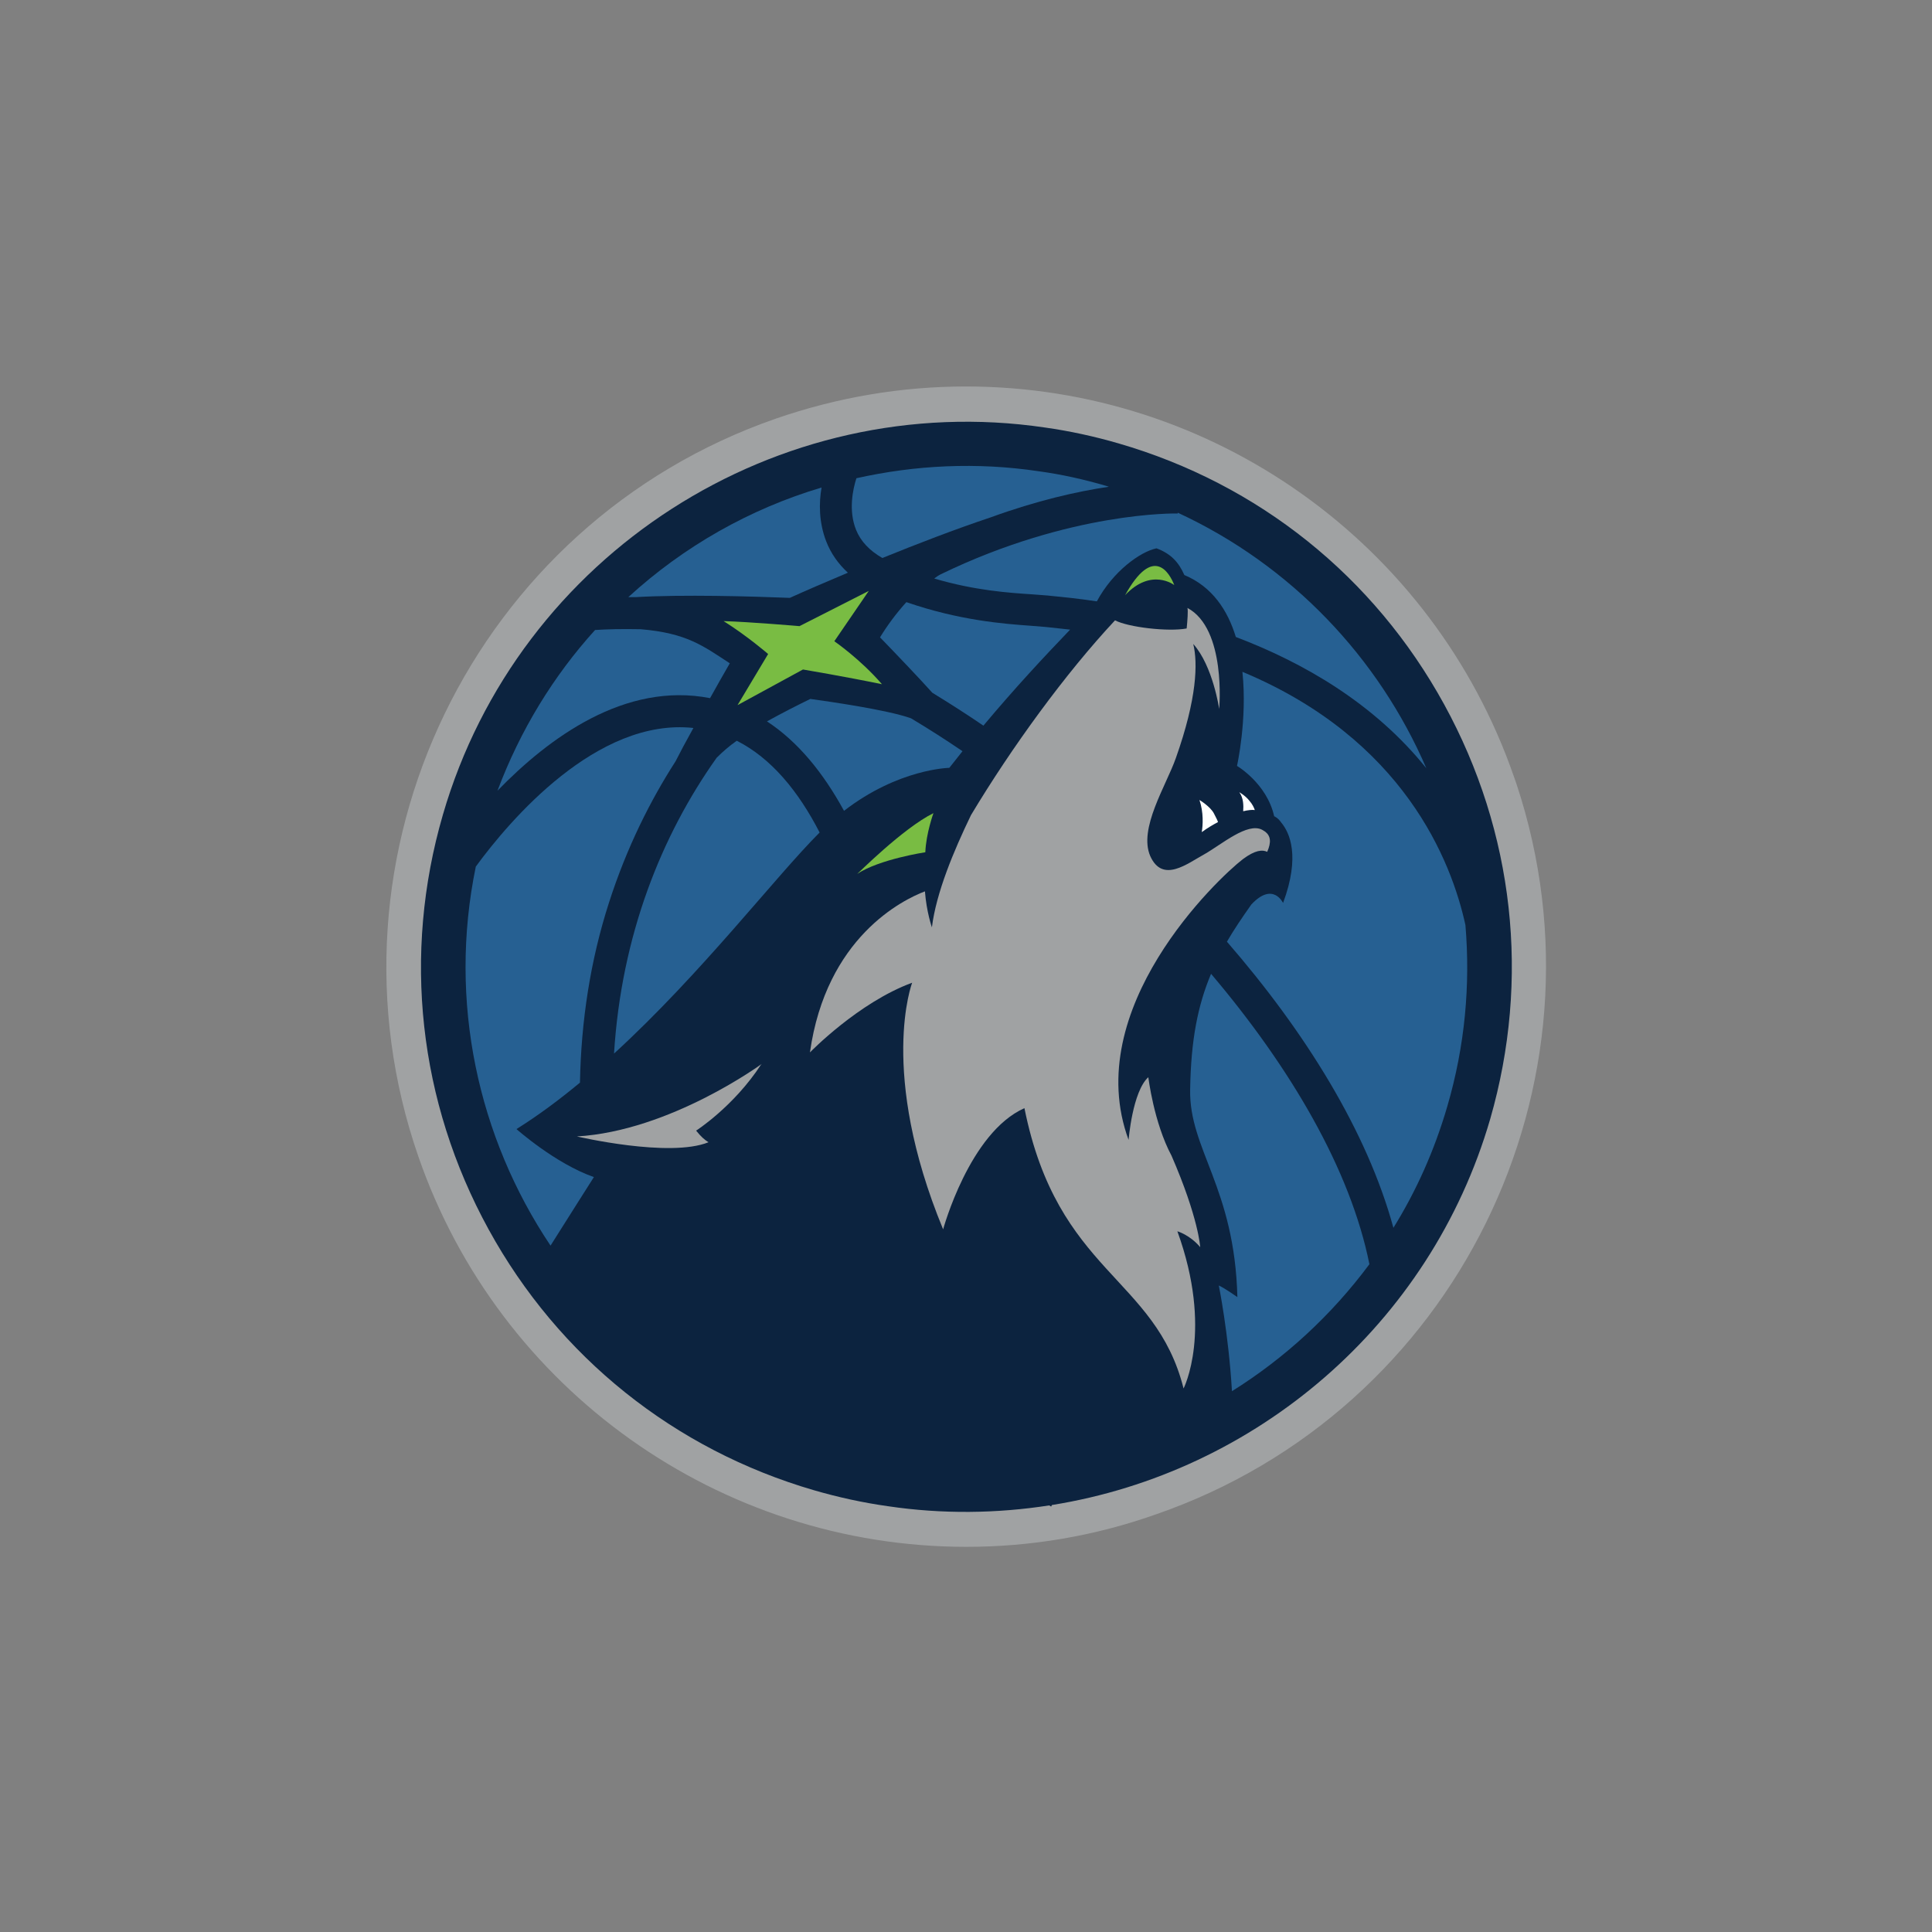
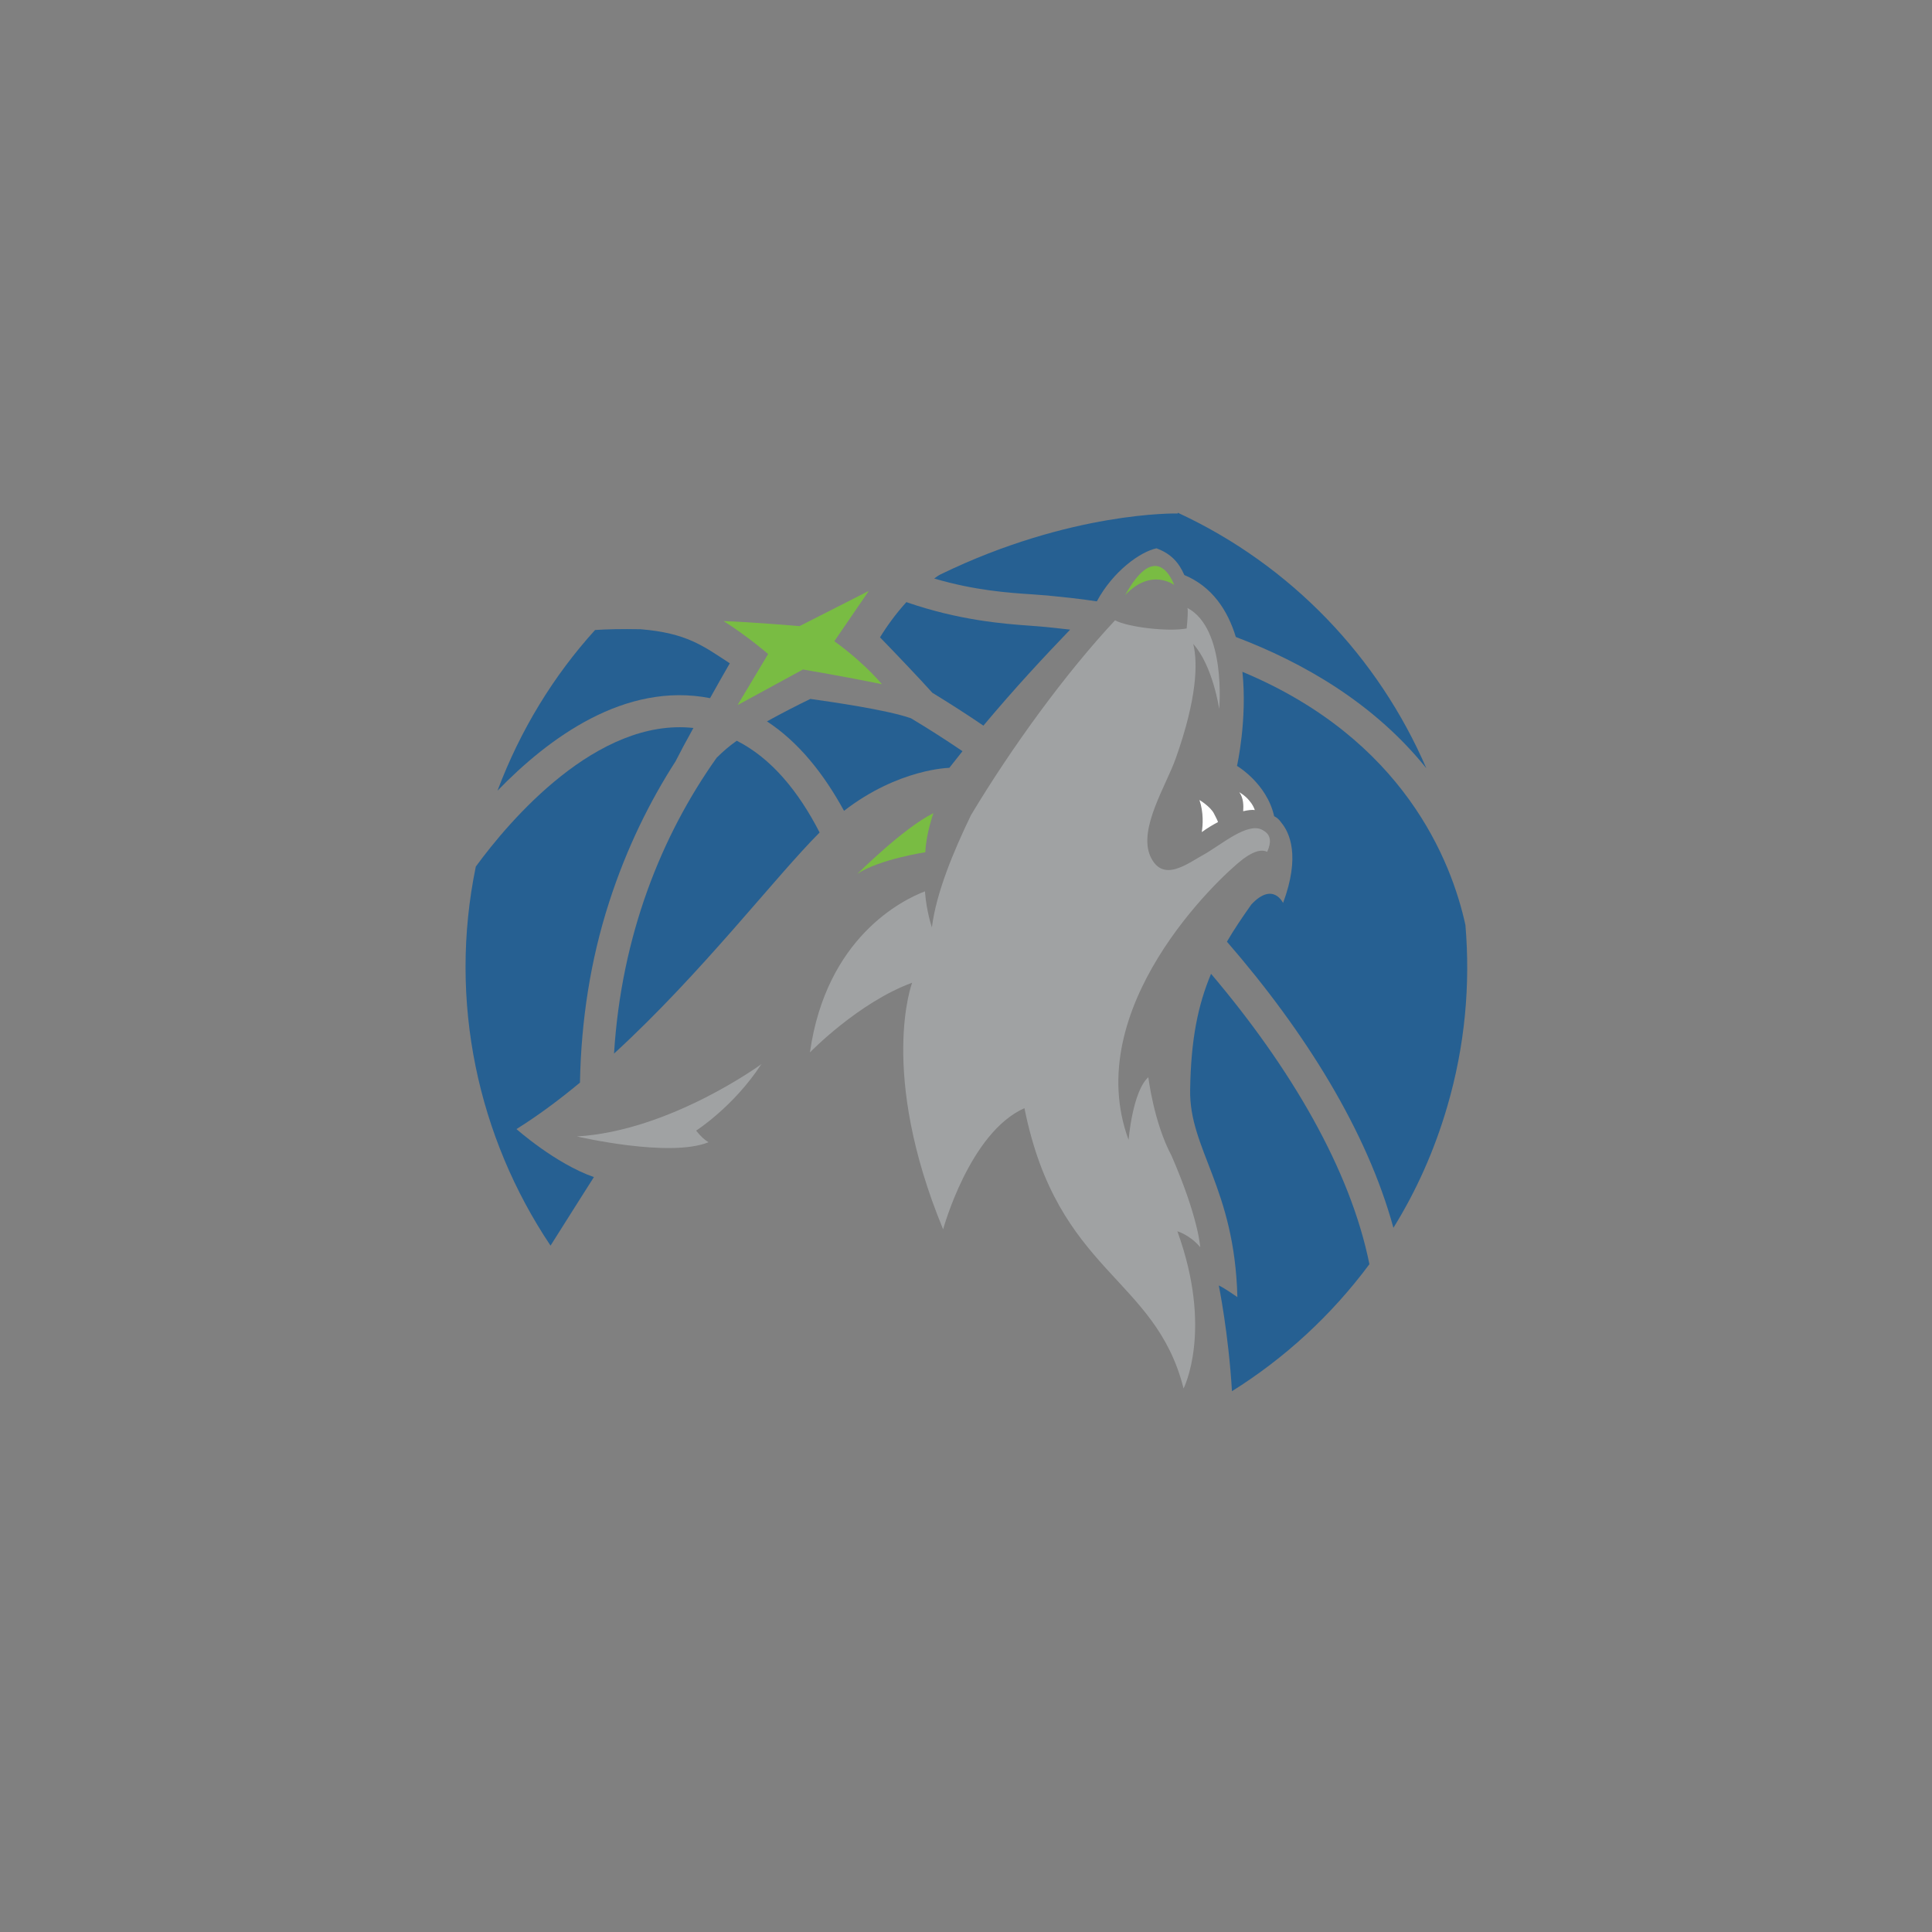
<svg xmlns="http://www.w3.org/2000/svg" width="500" height="500" viewBox="0 0 500 500" version="1.1" id="svg1">
  <rect x="0" y="0" width="500" height="500" fill="#808080" stroke="none" />
  <defs id="defs1" />
  <g id="layer1" transform="translate(-8500.034)">
    <rect style="fill:none;stroke:none;stroke-width:0;stroke-linecap:square;stroke-linejoin:round;stroke-dasharray:none;paint-order:stroke markers fill" id="MIN" width="500" height="500" x="8500.034" y="0" />
    <g id="g19-3" transform="matrix(1.002,0,0,1.002,8549.527,49.92)">
      <g id="g8-9">
-         <path class="st0" d="M 200.2,349.7 C 136.5,349.7 79.6,309.2 58.7,249 31.6,171 73,85.4 151,58.3 166.9,52.8 183.4,50 200.1,50 c 63.7,0 120.6,40.5 141.5,100.7 l 0.7,2 v 0 c 25.7,77.5 -15.7,161.8 -93.1,188.6 -15.8,5.6 -32.3,8.4 -49,8.4" id="path1-868" style="fill:#a0a2a3" />
-         <path class="st1" d="m 323.6,132.1 c -18.1,-33 -47.9,-56.9 -84.1,-67.4 -6.2,-1.8 -12.6,-3.2 -19,-4.1 v 0 0 C 151.4,50.4 84.5,93.4 65,160.6 c -10.5,36.1 -6.3,74.1 11.8,107.1 18.1,33 48,56.9 84.1,67.4 6.2,1.8 12.6,3.2 19,4.1 14.1,2.1 28.2,1.9 41.7,-0.2 0.2,0.1 0.3,0.2 0.5,0.3 l 0.2,-0.4 c 52.5,-8.4 97.7,-46.4 113.2,-99.7 10.4,-36.1 6.2,-74.1 -11.9,-107.1 z" id="path2-6" style="fill:#0c233f" />
        <path class="st2" d="m 191.7,160.2 c 0,0 -1.9,5.2 -2.1,10.1 0,0 -11.9,1.8 -17.6,5.6 0,0.1 11.8,-11.8 19.7,-15.7" id="path3-97" style="fill:#79bc43" />
        <path class="st3" d="m 271.7,159.7 c 1.3,-0.3 2.3,-0.4 3,-0.3 -0.2,-0.6 -0.6,-1.5 -1.4,-2.4 -1,-1.3 -2.6,-2.2 -2.6,-2.2 1.1,1.5 1.1,3.5 1,4.9" id="path4-2" style="fill:#ffffff" />
        <path class="st3" d="m 261,165.1 c 1.5,-1.1 2.9,-1.9 4.2,-2.6 -0.2,-0.6 -0.6,-1.3 -1.1,-2.3 -1,-1.8 -3.7,-3.4 -3.7,-3.4 1.1,3.2 0.9,6.5 0.6,8.3" id="path5-68" style="fill:#ffffff" />
        <path class="st0" d="m 133.6,245.2 c -10.1,4.1 -34,-1.5 -34,-1.5 24.1,-1.4 47.7,-18.7 47.7,-18.7 0,0 0,0.1 -0.1,0.1 -7.1,10.9 -16.8,17.1 -16.8,17.1 1.2,1.5 2.2,2.4 3.2,3" id="path6-8" style="fill:#a0a2a3" />
        <path class="st2" d="m 253.9,101.3 c 0,0 -5.9,-4.6 -12.7,2.6 7.3,-13.2 11.5,-5.7 12.7,-2.6" id="path7-98" style="fill:#79bc43" />
        <path class="st0" d="m 277.4,165 c 0,0 -0.6,-0.4 -0.8,-0.5 -3.8,-2 -10.5,3.8 -14.9,6.3 -4.4,2.4 -10.8,7.6 -14,0.5 -3.1,-7.1 4.1,-18.2 6.6,-25.3 5.5,-15.5 5.7,-24.6 4.5,-29.5 5.1,5.7 6.7,16.8 6.7,16.8 0,0 1.9,-20.7 -8.2,-26.1 0.2,0.7 0,3.3 -0.2,5.3 0,0 0,0 0,0 -4.7,0.9 -15.1,-0.3 -18.5,-2.1 -12.8,13.7 -26.7,32.8 -37.2,50.3 -4.5,9.3 -9,20.1 -10.1,29 0,0 -1.4,-4 -1.8,-9.3 -5.8,2.2 -25.5,11.9 -29.7,41.6 0,0 12.5,-12.9 26.4,-18 0,0 -8.8,23 8,63.7 0,0 6.8,-25 21,-31.3 8.6,42.7 33.8,43.4 41.1,72.4 0,0 7.7,-15 -1.6,-40.6 0,0 3.2,0.9 5.9,4.1 0,0 -0.4,-7.5 -7.4,-23.6 -4.6,-8.6 -6,-20.3 -6,-20.3 -4.1,3.7 -5.1,16.2 -5.1,16.2 -12.5,-33.9 23,-67.5 29.5,-72.5 3.2,-2.4 5.1,-2.5 6.3,-1.9 1.1,-2.5 0.9,-4.1 -0.5,-5.2" id="path8-816" style="fill:#a0a2a3" />
      </g>
-       <path class="st4" d="m 178.5,94.3 c 8.9,-3.6 18.7,-7.4 28,-10.5 11.8,-4.3 22.3,-6.7 30.5,-7.9 -0.2,-0.1 -0.4,-0.1 -0.6,-0.2 -5.8,-1.7 -11.6,-3 -17.5,-3.8 -16,-2.4 -31.9,-1.6 -47.1,1.8 -0.9,2.8 -2.1,8.3 -0.1,13.3 1.2,3 3.5,5.4 6.8,7.3" id="path9-8" style="fill:#266092" />
      <path class="st4" d="m 107.9,183.3 c 4.6,-14.3 10.7,-26.4 17.2,-36.5 1,-2 2.6,-5 4.6,-8.6 -24.9,-2.7 -47.5,23.9 -56.2,35.8 -7.2,34.9 0.6,70 19.3,97.9 4.4,-7 11.2,-17.7 11.2,-17.7 -10,-3.5 -20,-12.4 -20,-12.4 5.6,-3.5 11.1,-7.6 16.4,-12 0.3,-16 2.7,-31.6 7.5,-46.5" id="path10-04" style="fill:#266092" />
-       <path class="st4" d="m 112.9,104.4 c 0.6,0 1.3,0 2,0 12.2,-0.7 29.7,-0.2 39.7,0.2 4.2,-1.9 9.3,-4.1 15,-6.5 -2.5,-2.3 -4.4,-5 -5.6,-8.1 -1.9,-4.9 -1.9,-9.9 -1.2,-13.9 -18.5,5.5 -35.6,15.2 -49.9,28.3" id="path11-8" style="fill:#266092" />
      <path class="st4" d="m 268.8,309.5 c 13.6,-8.5 25.7,-19.6 35.5,-32.8 -4.9,-24.4 -20.3,-50.7 -40.9,-75 -3.4,8.1 -5.2,17 -5.4,29.9 -0.3,15.4 11.5,25.3 12.2,53.6 0,0 -3.4,-2.4 -4.8,-3 0,0 2.5,12.2 3.4,27.3" id="path12-4" style="fill:#266092" />
      <path class="st4" d="m 159.9,130.7 c -3.5,1.7 -7.4,3.7 -11.2,5.8 8.1,5.3 14.6,13.4 19.9,23.1 14.1,-10.9 27.2,-11.1 27.2,-11.1 1.2,-1.5 2.3,-2.9 3.4,-4.3 -4.4,-3 -8.8,-5.8 -13.3,-8.5 -6.2,-2.2 -21,-4.3 -26,-5" id="path13-42" style="fill:#266092" />
      <path class="st4" d="m 227,112.8 c -1.8,-0.2 -3.6,-0.4 -5.5,-0.6 l -1,-0.1 c -1.1,-0.1 -2.3,-0.2 -3.7,-0.3 -7.1,-0.5 -18.5,-1.4 -32.1,-6.1 -2.8,3.1 -5.1,6.3 -6.8,9.1 3.5,3.6 10.2,10.6 13.5,14.3 4.4,2.7 8.8,5.5 13.2,8.5 8.3,-9.9 15.5,-17.6 22.4,-24.8" id="path14-96" style="fill:#266092" />
      <path class="st4" d="m 79.1,154.4 c 13.2,-13.6 32.9,-28.2 54.9,-23.9 1.7,-3.1 3.5,-6.2 5.1,-9 -6.9,-4.5 -11.1,-7.8 -23,-8.8 -4.9,-0.1 -8.9,0 -11.8,0.2 -10.7,11.8 -19.3,25.8 -25.2,41.5" id="path15-45" style="fill:#266092" />
      <path class="st4" d="m 324.4,236 c 4.6,-15.7 6,-31.5 4.7,-46.9 -3.6,-16.5 -15.9,-48 -57.6,-65.4 1.3,12.4 -1.4,24.3 -1.4,24.3 0,0 7.7,4.5 9.6,13 0,0 1,0.4 1.8,1.6 2.2,2.6 5,8.7 0.5,20.8 0,0 -2.6,-5.6 -8.2,0.4 -2.4,3.4 -4.5,6.5 -6.3,9.6 20.3,23.4 36.2,49 43,73.9 5.9,-9.5 10.6,-20 13.9,-31.3" id="path16-5" style="fill:#266092" />
      <path class="st4" d="m 249.3,91.8 c 3.8,1.4 5.8,3.7 7.2,6.9 7.2,3 11.2,9.1 13.3,16 17.4,6.6 35.7,17.1 49.2,33.9 -12.3,-28.5 -34.8,-52.4 -64.2,-66 v 0.2 c -0.4,0 -27.6,-0.6 -61.2,15.7 -0.6,0.3 -1.2,0.7 -1.7,1.1 10.5,3.1 19.3,3.7 25.5,4.1 1.5,0.1 2.8,0.2 3.9,0.3 l 0.9,0.1 c 3.1,0.3 7.1,0.7 11.7,1.4 4.2,-7.8 11.2,-12.8 15.4,-13.7" id="path17-4" style="fill:#266092" />
      <path class="st4" d="m 162.3,165.2 c -5.5,-10.7 -12.5,-19.2 -21.4,-23.7 -2,1.4 -3.7,2.9 -5.2,4.4 -14.2,20 -24.6,45.8 -26.5,76.4 22.7,-20.8 41.6,-45.6 53.1,-57.1" id="path18-7" style="fill:#266092" />
      <path class="st2" d="m 175,102.8 -8.9,13 c 0,0 6.8,4.7 12.3,11.1 -9.7,-2 -20.4,-3.8 -20.4,-3.8 l -16.9,9.2 7.9,-13.2 c 0,0 -5.3,-4.6 -11.5,-8.5 6.8,0.2 19.6,1.3 19.6,1.3 z" id="path19-0" style="fill:#79bc43" />
    </g>
  </g>
</svg>